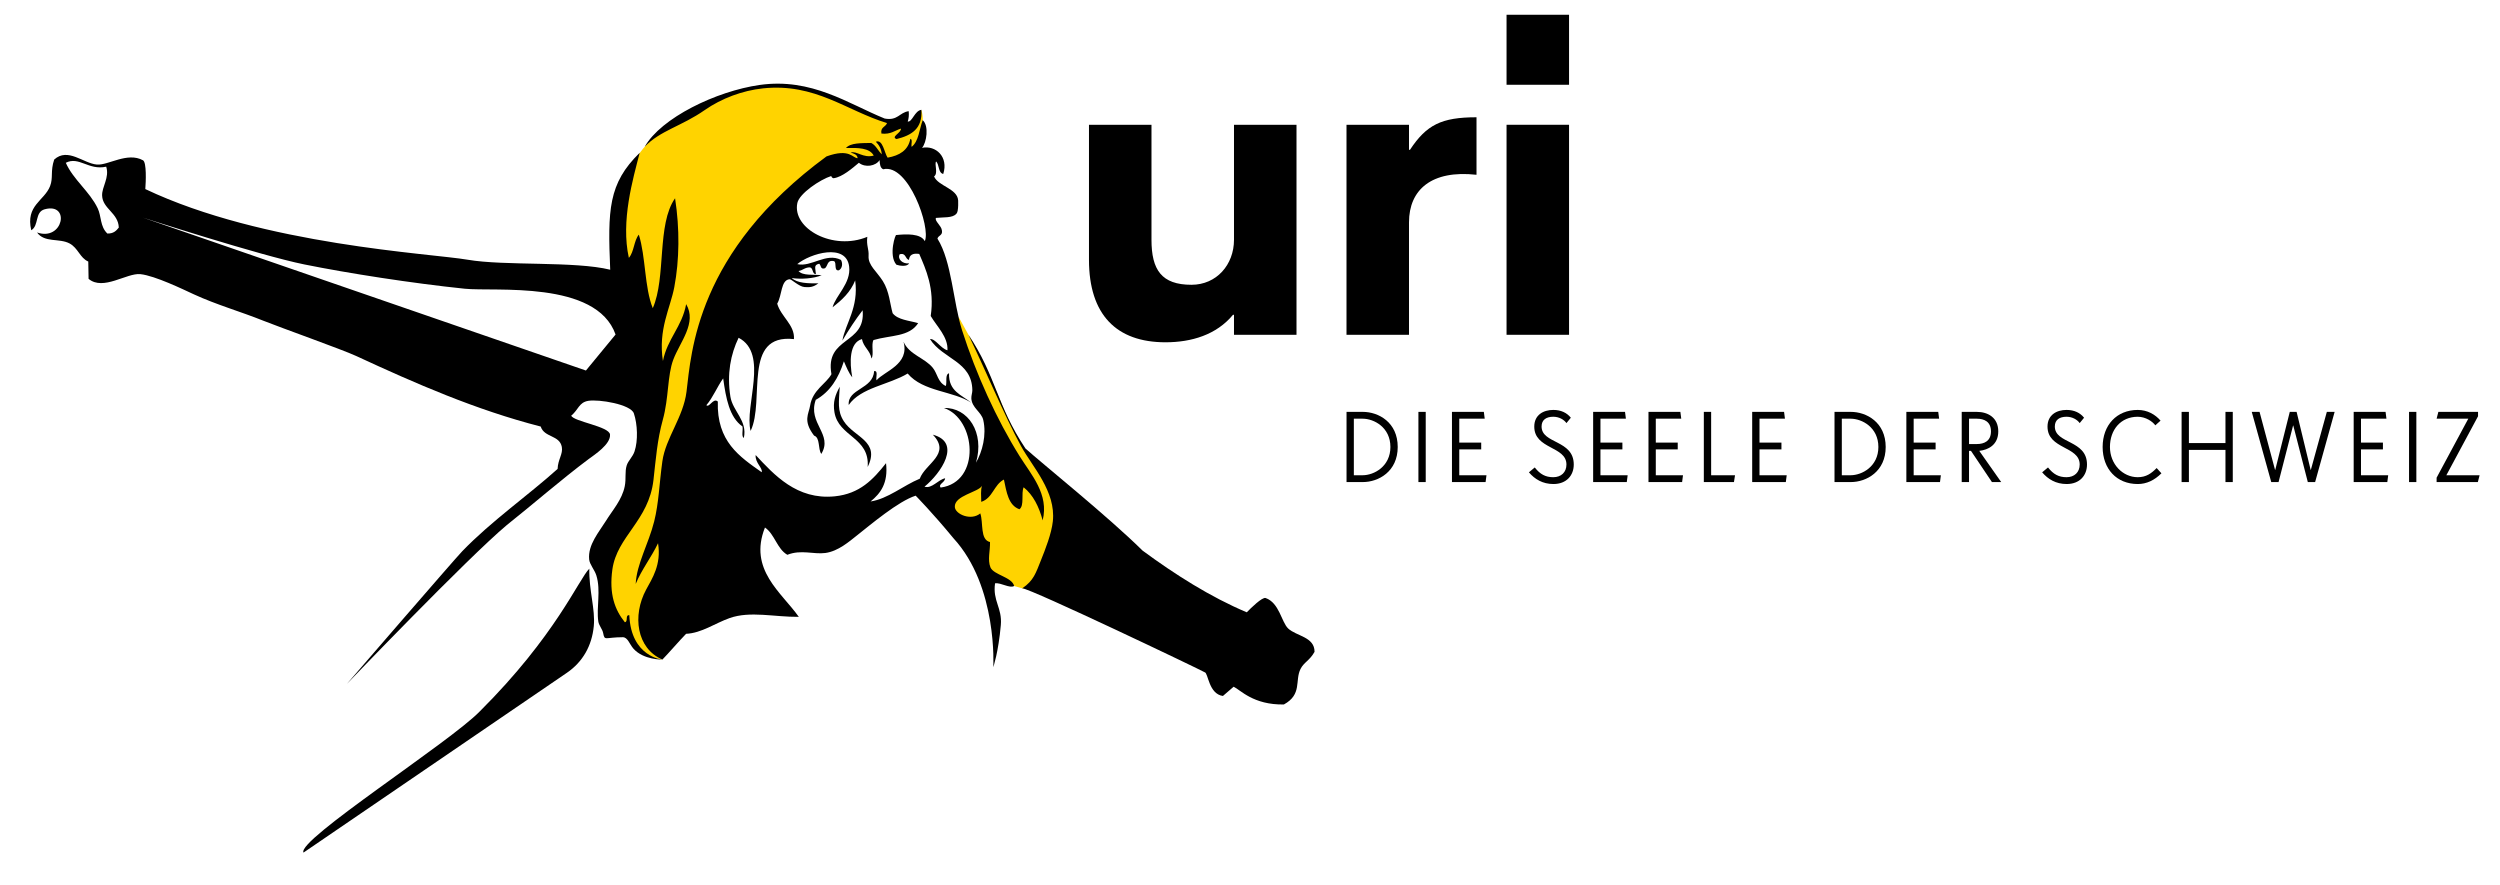
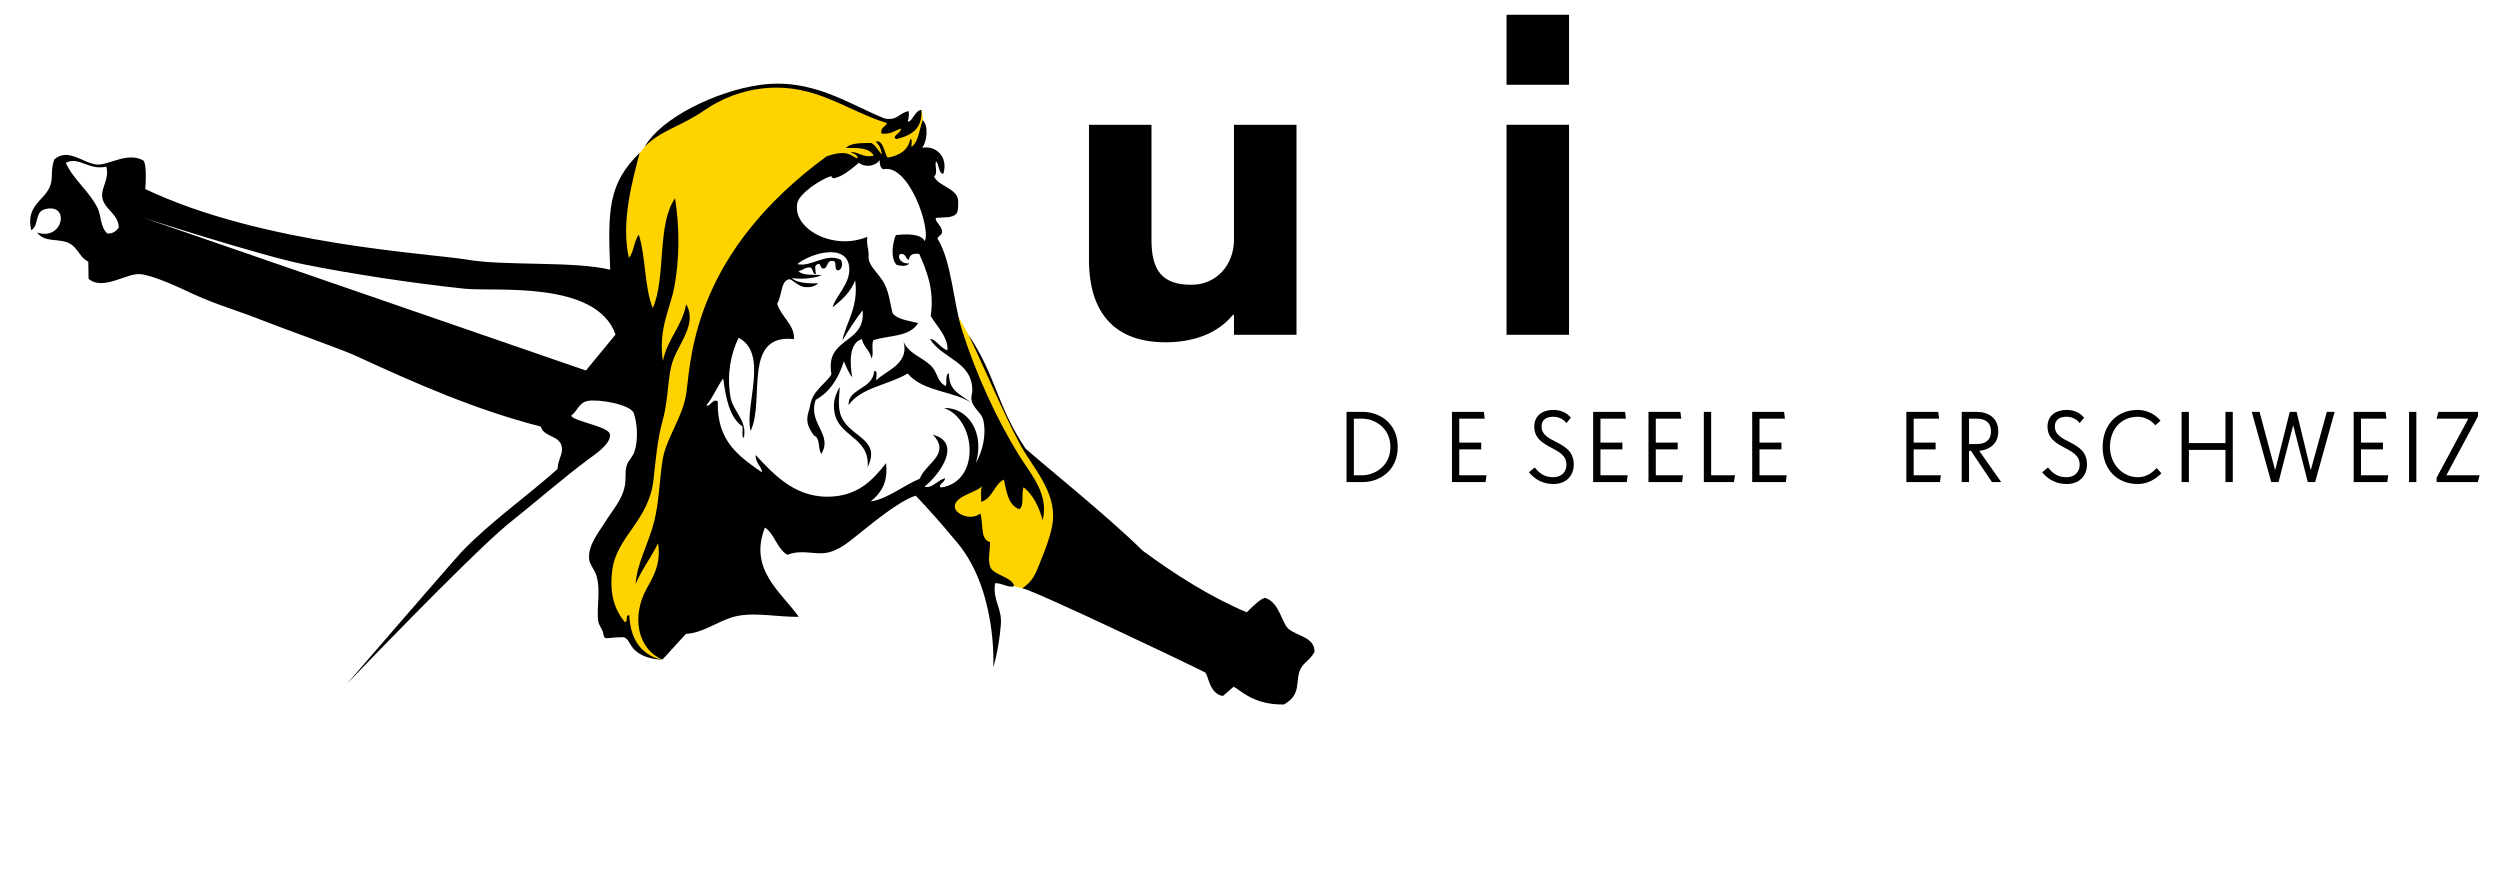
<svg xmlns="http://www.w3.org/2000/svg" preserveAspectRatio="xMidYMid slice" width="1920px" height="680px" version="1.1" viewBox="0 0 678 240" xml:space="preserve">
  <switch>
    <g>
      <g fill="#FFD300">
        <path d="m179.72 178.78s-6.392-3.562-6.217-10.503 2.538-9.1 3.106-10.033 3.427-5.658 1.969-11.491l-5.366 8.925s0.547-2.437 1.341-4.609c0 0 2.684-6.707 2.8-7.35 0.118-0.641 1.634-7.932 1.925-11.258 0.292-3.324 0.934-8.924 1.4-10.091 0.468-1.167 3.559-8.452 3.85-8.979 0.292-0.529 1.868-5.293 2.218-8.569 0.35-3.278 1.109-8.896 2.625-14.827 0 0 3.704-16.654 18.841-32.579 0 0 11.223-11.347 16.45-14.32 0 0 1.707-1.211 4.725-0.468s4.681 1.006 5.337 0.875 2.275-0.525 2.712-0.656 1.312-0.131 1.838 0.087c0.525 0.219 1.181 0.7 1.662 0.525s6.913-0.612 8.356-4.594c1.444-3.981 1.107-7.626 0.63-9.106 0 0-0.543 4.644-4.787 6.394l0.35-2.406s-3.981-0.788-5.863-1.4c-1.881-0.612-13.693-5.819-16.45-6.869-2.756-1.05-7.142-2.188-11.402-2.231s-10.998 0.919-16.598 3.5c-5.6 2.582-12.381 6.082-14.394 7.569-1.062 0.785-2.646 2.118-4.216 3.702-1.405 1.419-2.798 3.042-3.79 4.654 0 0-4.332 5.906-4.988 12.818-0.656 6.913 0 16.538 0 16.538l1.707 4.9 3.237-4.987s2.888 23.494 4.638 27.475 2.494 5.73 1.662 10.893c-0.831 5.163-2.537 14.788-2.668 17.676-0.131 2.887-1.312 7.612-2.363 9.581-1.05 1.969-4.331 6.825-4.856 7.787-0.525 0.963-5.425 7.351-3.894 14.656 1.531 7.307 3.588 8.75 3.938 9.188s0.919 0.307 0.919 0.307l0.219-1.182c1e-3 -1e-3 0.941 9.542 9.397 10.458z" />
        <path d="m259.97 85.829s4.492 8.147 4.996 8.974c0 0 3.304 6.53 3.501 7.081s1.062 2.458 1.062 2.458 3.521 8.438 3.638 8.654c0.119 0.216 2.833 5.763 3.167 6.294 0.335 0.531 2.557 4.425 3.127 5.251 0.571 0.825 4.583 6.312 5.291 9.185 0.708 2.871 2.206 5.639 0 12.595s-2.73 7.394-2.905 8.269-0.745 2.604-1.533 3.479-2.416 1.584-3.047 1.4c-0.632-0.183-5.747-1.676-7.299-1.942-1.552-0.268-2.689-1.887-2.82-3.768-0.131-1.882 0.306-6.081 0.306-6.081s-1.706-0.525-1.881-2.538-0.612-3.85-0.612-3.85-7.044 0.394-7-3.019c0.043-3.413 1.663-4.551 3.062-5.382s5.731-2.8 6.606-3.894 4.55-3.763 3.938-8.312c-0.612-4.55-6.71-17.717-7.336-19.665-0.626-1.947-4.477-13.278-4.477-13.278l0.216-1.911z" />
      </g>
      <path d="m349.34 170.35c-1.822-1.731-2.373-6.939-6.106-8.252-0.891-0.313-3.994 2.708-5.108 3.873-9.8-4.114-19.533-10.299-28.251-16.731-9.398-9.289-27.262-23.625-31.729-27.662-7.927-11.88-7.913-19.587-15.482-30.872 3.99 8.172 9.816 22.055 14.286 30.237 3.023 5.537 9.479 12.23 8.611 20.347-0.361 3.357-2.014 7.56-3.232 10.589-1.381 3.428-1.947 5.489-5.064 7.59 2.33 0.087 48.417 22.112 49.464 22.759 0.958 0.16 1.05 5.875 4.93 6.422 0.971-0.837 1.94-1.674 2.908-2.509 1.839 0.857 5.305 4.96 13.619 4.814 5.007-2.74 2.923-6.488 4.521-9.647 0.92-1.813 2.458-2.241 3.791-4.622 0.024-4.093-4.975-4.255-7.158-6.336z" />
      <path d="m207.01 23.95c14.149-1.489 22.655 6.091 33.599 9.413-0.359 1.084-1.851 1.077-1.511 2.84 2.529 0.292 3.596-0.826 5.286-1.343 0.121 1.159-2.825 2.218-1.198 2.833 3.977-0.971 7.108-2.758 6.735-7.93-1.849 0.269-2.454 3.355-3.695 3.189 0.25-0.782 0.378-1.683 0.265-2.818-2.519 0.333-2.956 2.674-6.528 1.989-9.787-3.957-19.769-11.114-33.904-9.093-11.742 1.678-26.724 8.927-31.137 16.763 4.157-4.401 9.97-5.561 16.257-9.944 4.606-3.211 10.29-5.315 15.831-5.899z" />
      <path d="m228.9 114.18c-1.839-2.857-1.306-5.305-1.1-9.354-1.234 2.236-1.896 4.169-1.441 6.901 1.126 6.756 9.602 6.732 9.008 14.844 3.487-7.021-3.658-8.015-6.467-12.391z" />
-       <path d="m159.92 154.13c-2.887 2.905-9.126 18.204-29.635 38.64-8.122 8.41-49.75 34.993-47.842 38.33l71.405-48.741c4.337-2.973 6.771-7.375 7.281-12.624 0.447-4.589-1.344-9.727-1.209-15.605z" />
      <path d="m282.8 141.05c1.766-7.087-3.093-12.352-6.241-17.389-6.276-10.043-11.842-22.356-15.595-34.098-2.442-7.655-2.779-18.655-6.682-24.88 0.223-0.911 1.467-0.836 1.212-2.209-0.151-1.338-2.034-2.545-1.624-3.408 1.994-0.219 4.523 0.078 5.512-1.111h2e-3c0.109-0.083 0.194-0.24 0.264-0.435 0.054-0.132 0.099-0.273 0.126-0.432-3e-3 2e-3 -8e-3 3e-3 -0.012 6e-3 0.17-0.863 0.151-2.079 0.133-2.586 0-0.055-3e-3 -0.108-5e-3 -0.162-3e-3 -0.045-4e-3 -0.078-4e-3 -0.078l-1e-3 3e-3c-0.235-3.172-5.43-3.823-6.521-6.445 1.177-0.83 0.035-3.271 0.553-4.07 0.909 0.861 0.515 3.068 1.933 3.402 1.49-4.634-2.028-7.849-5.747-7.085 1.242-1.401 1.934-5.977 0.181-7.502-0.928 2.481-1.068 5.725-3 7.237-0.196-0.644 0.353-2.056-0.35-2.179-0.591 3.114-2.933 4.534-6.16 5.106-0.938-1.367-1.262-5.045-3.2-4.318 0.825 0.838 1.485 1.849 1.624 3.407-1.032-0.947-1.556-2.42-2.869-3.075-2.684 0.068-5.589-0.075-6.85 1.37 3.249-0.081 6.408-0.061 7.533 2.056-2.892 0.764-4.611-1.364-6.262-0.827 0.835 0.302 1.783 0.481 1.902 1.528-1.357 0.027-2.108-2.776-8.444-0.479-35.323 25.914-36.638 53.212-37.945 63.777-0.857 6.927-5.66 12.531-6.546 18.866-0.843 6.025-0.955 11.257-2.215 16.286-1.529 6.1-4.759 11.539-5.015 16.96 1.663-4.022 4.224-7.179 6.057-11.04 0.963 5.821-1.651 9.646-3.218 12.555-3.804 7.058-2.606 15.938 4.393 18.983 1.354-1.351 5.073-5.646 6.435-6.987 4.187-0.186 7.864-2.879 11.804-4.268 5.582-1.97 12.108-0.262 18.74-0.326-4.629-6.589-13.718-12.796-9.17-24.215 2.649 1.814 3.242 5.762 6.066 7.395 3.71-1.482 7.138-0.066 10.302-0.492 3.504-0.471 6.493-3.126 8.665-4.838 3.58-2.821 11.114-9.209 15.815-10.696 0 0 4.547 4.612 10.234 11.525 12.075 13.125 10.806 34.966 10.806 34.966s1.394-4.051 2.043-11.418c0.416-4.687-2.255-6.521-1.565-11.318 1.619-0.231 3.944 1.439 5.175 0.73-0.538-2.414-5.545-2.988-6.421-5.045-0.831-2.045-0.052-4.605-0.121-6.872-2.764-0.639-1.753-5.179-2.634-7.766-2.47 2.091-6.802 0.249-6.906-1.753-0.161-3.119 6.425-3.965 7.398-5.757-0.46 1.093-0.226 2.856-0.235 4.379 3.121-0.978 3.428-4.672 6.144-6.043 0.713 3.394 1.218 7.005 4.203 8.052 1.403-1.001 0.412-4.315 1.147-5.956 2.586 2.087 4.151 5.241 5.156 8.969zm-18.082-15.618c2.405-8.179-2.148-15.032-8.696-14.849 8.753 2.936 10.146 20.068-0.875 21.576-0.74-0.938 1.176-1.369 1.208-2.521-1.992 0.437-3.559 2.902-5.588 2.283 4.425-3.61 10.204-11.973 2.259-14.097 5.068 5.271-2.015 7.788-3.544 11.932-4.449 1.845-8.72 5.5-13.326 6.17 2.711-2.189 4.806-4.98 4.19-10.382-3.503 4.439-7.119 8.302-13.901 8.989-10.299 1.042-16.49-5.903-21.442-11.189-0.195 2.115 1.965 3.472 1.64 4.66-6.029-4.246-12.221-8.33-11.896-19.162-1.231-1.125-2.285 1.754-3.104 0.99 1.821-2.131 2.907-4.973 4.557-7.267 0.749 5.375 1.682 10.558 5.229 13.029 0.21 0.951-0.352 2.701 0.367 3.124 1.042-4.716-2.997-7.229-3.637-11.188-0.992-6.204 0.083-11.541 2.224-15.974 8.277 4.308 1.507 18.53 3.253 25.254 3.984-8.236-2.343-26.421 11.751-24.893 0.268-3.836-3.521-6.055-4.542-9.606 1.348-2.278 0.955-6.361 3.321-6.62 0.569-0.062 2.548 2.012 4.103 2.118 1.354 0.09 2.305 0.075 3.729-1.003-2.893 0.028-5.691-0.045-7.214-1.438 2.511 0.376 5.989 0.133 8.113-0.763-2.188-0.276-5.123 0.216-6.27-1.143 1.185-0.186 1.714-1.005 3.106-0.991 0.932 0.201 0.529 1.787 1.597 1.847-0.075-1.647-0.702-2.465 0.887-2.83 0.579 0.356 0.246 1.657 1.581 1.224 0.829-0.633 0.523-2.361 2.469-1.918 0.791 0.451-0.158 2.705 1.295 2.478 0.88-0.484 1.14-1.76 0.571-2.822-4.028-2.064-8.06 2.038-11.854 1.143 3.473-2.889 13.311-5.827 14.075 0.693 0.527 4.513-3.702 7.861-4.495 11.016 2.513-1.975 4.862-4.108 6.122-7.295 1.015 7.33-2.674 11.751-3.467 16.309 1.694-2.87 3.501-5.623 5.484-8.218 0.939 9.405-10.285 7.062-8.447 17.332-1.438 2.612-5.115 4.248-5.787 8.54-0.357 2.267-2.014 4.037 1.075 8.104 1.712 0.564 1.006 3.621 1.963 4.964 3.268-5.354-3.779-8.29-1.507-14.656 3.903-2.174 6.178-5.912 7.629-10.446 0.667 1.534 1.281 3.128 2.266 4.334-0.74-4.082-0.82-9.383 2.63-10.357 0.425 2.211 2.186 3.039 2.593 5.27 0.714-1.151-0.145-3.826 0.537-5.011 4.678-1.368 9.684-0.817 12.104-4.584-2.478-0.719-5.505-0.87-6.919-2.692-0.701-2.434-0.893-5.931-2.652-8.704-1.689-2.67-4.02-4.292-3.867-6.806 0.121-1.963-0.643-2.769-0.341-5.194-9.252 3.861-20.412-2.187-18.97-9.156 0.531-2.561 6.086-6.34 9.246-7.348-0.167 0.053 0.219 0.671 0.634 0.613 2.331-0.332 5.012-2.68 6.802-4.179 1.706 1.393 4.575 0.904 5.614-0.724 0.048 1.114 0.182 2.143 0.98 2.484 6.818-1.661 12.963 15.866 11.275 19.485-1.106-2.12-5.062-1.938-7.708-1.661-0.191-0.544-2.216 5.499 9e-3 8.047 0.905 0.328 2.987 0.599 3.429-0.372-1.757 0.228-3.222-1.184-2.541-2.458 1.792-0.479 1.424 1.281 2.524 1.519 0.104-1.333 1.016-1.88 2.782-1.612 1.769 4.119 4.208 9.354 3.11 16.82 1.616 2.78 4.749 5.679 4.537 9.295-1.872-0.508-3.26-3.196-4.739-3.042 3.46 5.468 11.377 5.996 11.486 13.861 9e-3 0.684-0.302 1.444-0.273 2.192 0.1 2.579 2.727 3.706 3.228 5.877 0.939 4.065-0.237 8.596-1.982 11.599z" />
      <path d="m170.76 166.76c-1.211-0.15-0.237 1.814-1.217 1.895-2.7-3.333-4.312-7.621-3.375-14.314 1.266-9.011 9.874-13.154 11.14-24.255 0.643-5.644 1.015-10.843 2.527-16.293 1.657-5.968 1.212-11.963 2.841-16.301 1.799-4.787 6.48-9.979 3.488-15.055-1.091 6.114-5.117 9.394-6.295 15.42-1.341-8.589 2-14.292 3.088-20.049 1.389-7.359 1.487-15.78 0.204-24.065-4.98 7.064-2.381 21.449-6.043 29.789-2.269-5.597-1.889-13.943-3.782-19.93-1.354 1.661-1.281 4.699-2.702 6.294-2.225-10.009 1.11-21.384 2.938-28.482-8.537 8.352-8.672 15.466-7.993 31.698-9.598-2.376-28.639-0.986-38.645-2.712-9.924-1.713-55.446-3.966-87.369-19.149 0.153-1.964 0.378-7.246-0.628-7.801-4.233-2.332-9.42 1.404-12.48 1.157-3.668-0.297-7.883-4.715-11.584-1.363-1.084 3.149-0.221 4.898-1.122 7.209-1.577 4.024-6.682 5.175-5.104 11.961 2.159-1.27 0.892-4.948 3.651-5.689 7.034-1.891 5.025 8.753-2.079 6.287 2.01 2.844 6.006 1.491 8.802 2.972 2.334 1.236 2.809 3.933 5.085 4.91 0.027 1.56 0.055 3.124 0.082 4.687 3.958 3.344 10.348-1.66 14.057-1.268 3.944 0.417 11.6 4.143 14.448 5.455 6.2 2.857 12.709 4.689 18.877 7.171 4.39 1.767 21.377 7.802 25.16 9.558 16.008 7.417 32.433 14.617 50.016 19.122 0.966 3.025 5.111 2.271 5.72 5.527 0.363 1.926-1.057 3.373-1.142 5.96-8.063 7.247-17.898 14.078-25.86 22.322-1.991 2.06-31.264 35.957-31.264 35.957s32.651-34.094 43.364-43.069c6.847-5.428 14.918-12.469 22.148-17.861 1.59-1.184 6.023-4.025 5.819-6.662-0.174-2.226-9.91-3.524-10.513-5.127 1.939-1.568 2.066-3.588 4.613-4.014 2.846-0.48 11.528 0.932 12.364 3.404 0.99 2.94 1.158 7.376 0.18 10.307-0.5 1.502-1.718 2.506-2.122 3.789-0.55 1.74-0.115 3.557-0.526 5.633-0.736 3.707-3.333 6.523-5.145 9.463-1.827 2.952-4.899 6.445-4.506 10.39 0.136 1.381 1.474 2.809 1.949 4.341 1.278 4.104-0.033 8.723 0.53 12.485 0.164 1.084 1.103 2.058 1.307 3.106 0.438 2.264 0.453 1.16 5.331 1.155 1.336 0 1.812 1.872 2.866 3.076 2.717 3.107 7.864 2.988 7.864 2.988s-8.503-0.705-8.963-12.029zm-141.48-103.46c-2.01-1.9-1.585-4.663-2.618-6.828-2.182-4.58-6.629-7.771-8.649-12.346 3.559-1.843 6.165 2.125 10.951 1.055 0.951 2.936-1.197 5.451-1.109 7.833 0.128 3.59 4.389 4.688 4.523 8.67-0.686 0.875-1.458 1.664-3.098 1.616zm129.72 37.135l-120.07-41.444s31.767 10.264 43.711 12.681c11.944 2.416 29.37 5.126 43.522 6.591 8.065 0.835 35.665-2.374 40.867 12.414l-8.033 9.758z" />
      <path d="m257.42 101.18c-1.139 0.334-0.49 2.398-0.876 3.451-2.189-0.994-2.233-3.353-3.525-4.933-2.239-2.746-6.315-3.488-7.936-7.05 1.71 6.169-5.227 7.968-7.315 10.438-0.271-0.777 0.56-2.7-0.667-2.486-0.222 4.907-7.251 4.722-6.875 9.181 3.25-4.741 10.969-5.492 15.982-8.535 4.181 4.996 12.449 4.696 17.289 7.954-2.545-2.137-6.253-3.062-6.077-8.02z" />
      <path d="m334.66 90.748v-5.422h-0.271c-4.473 5.422-11.25 7.455-18.298 7.455-13.284 0-20.738-7.455-20.738-22.365v-36.596h16.943v31.175c0 8.133 2.711 12.199 10.843 12.199 6.777 0 11.521-5.422 11.521-12.199v-31.175h16.943v56.928h-16.943z" />
-       <path d="m382.1 60.25v30.498h-16.942v-56.928h16.942v6.777h0.271c4.473-6.777 8.539-8.81 18.027-8.81v15.587c-12.198-1.355-18.298 4.066-18.298 12.876z" />
      <path d="m408.54 22.976v-18.976h16.942v18.976h-16.942zm0 67.772v-56.928h16.942v56.928h-16.942z" />
      <path d="m369.58 130.67h-4.413v-19.028h4.413c4.255 0 9.461 2.828 9.461 9.515-1e-3 6.658-5.207 9.513-9.461 9.513zm-0.053-17.179h-2.379v15.329h2.379c3.092 0 7.532-2.379 7.532-7.664 0-5.312-4.44-7.665-7.532-7.665z" />
-       <path d="m384.65 130.67v-19.028h1.981v19.028h-1.981z" />
      <path d="m402.86 130.67h-9.117v-19.028h8.642l0.238 1.85h-6.898v6.476h5.946v1.85h-5.946v7.004h7.374l-0.239 1.848z" />
      <path d="m421.26 131.2c-2.959 0-5.074-1.321-6.66-3.171l1.585-1.321c1.453 1.85 2.908 2.643 5.021 2.643 2.115 0 3.568-1.321 3.568-3.436 0-5.021-8.721-4.097-8.721-10.281 0-3.197 2.51-4.519 5.153-4.519 2.115 0 3.701 0.793 4.758 2.114l-1.189 1.453c-0.66-0.925-1.982-1.718-3.568-1.718-1.85 0-3.172 0.793-3.172 2.643 0 4.758 8.723 3.568 8.723 10.308 0 2.907-1.93 5.285-5.498 5.285z" />
      <path d="m441.13 130.67h-9.117v-19.028h8.641l0.238 1.85h-6.898v6.476h5.947v1.85h-5.947v7.004h7.375l-0.239 1.848z" />
      <path d="m456.13 130.67h-9.117v-19.028h8.643l0.238 1.85h-6.898v6.476h5.945v1.85h-5.945v7.004h7.373l-0.239 1.848z" />
      <path d="m470.18 130.67h-8.166v-19.028h1.982v17.179h6.475l-0.291 1.849z" />
      <path d="m484.24 130.67h-9.117v-19.028h8.641l0.238 1.85h-6.898v6.476h5.947v1.85h-5.947v7.004h7.375l-0.239 1.848z" />
-       <path d="m501.85 130.67h-4.412v-19.028h4.412c4.256 0 9.461 2.828 9.461 9.515 0 6.658-5.206 9.513-9.461 9.513zm-0.053-17.179h-2.379v15.329h2.379c3.092 0 7.533-2.379 7.533-7.664 0-5.312-4.441-7.665-7.533-7.665z" />
      <path d="m526.03 130.67h-9.117v-19.028h8.641l0.238 1.85h-6.898v6.476h5.947v1.85h-5.947v7.004h7.375l-0.239 1.848z" />
      <path d="m540.11 130.67l-5.682-8.457h-0.529v8.457h-1.982v-19.028h4.096c3.041 0 5.814 1.586 5.814 5.286 0 3.699-2.773 5.021-5.152 5.285l5.945 8.457h-2.51zm-4.097-17.179h-2.113v6.872h2.113c1.982 0 3.832-0.793 3.832-3.436s-1.85-3.436-3.832-3.436z" />
      <path d="m560.38 131.2c-2.961 0-5.074-1.321-6.66-3.171l1.586-1.321c1.453 1.85 2.906 2.643 5.021 2.643 2.113 0 3.566-1.321 3.566-3.436 0-5.021-8.721-4.097-8.721-10.281 0-3.197 2.512-4.519 5.154-4.519 2.113 0 3.699 0.793 4.756 2.114l-1.189 1.453c-0.66-0.925-1.98-1.718-3.566-1.718-1.852 0-3.172 0.793-3.172 2.643 0 4.758 8.721 3.568 8.721 10.308 0 2.907-1.93 5.285-5.496 5.285z" />
      <path d="m579.63 131.2c-5.709 0-9.514-4.096-9.514-10.042 0-5.947 3.832-10.043 9.514-10.043 2.617 0 4.758 1.242 6.184 2.907l-1.426 1.269c-0.715-1.031-2.617-2.326-4.758-2.326-4.625 0-7.531 3.541-7.531 8.193 0 4.65 3.461 8.192 7.531 8.192 2.299 0 3.699-1.031 5.127-2.484l1.295 1.427c-1.902 1.903-4.043 2.907-6.422 2.907z" />
      <path d="m603.41 130.67v-8.722h-9.912v8.722h-1.98v-19.028h1.98v8.457h9.912v-8.457h1.98v19.028h-1.98z" />
      <path d="m627.71 130.67h-1.98l-3.939-15.328h-0.053l-3.938 15.328h-1.982l-5.285-19.028h2.115l4.201 15.725h0.053l3.938-15.725h1.85l3.807 15.725h0.053l4.334-15.725h2.115l-5.289 19.028z" />
      <path d="m647.28 130.67h-9.117v-19.028h8.643l0.238 1.85h-6.898v6.476h5.945v1.85h-5.945v7.004h7.373l-0.239 1.848z" />
      <path d="m653.17 130.67v-19.028h1.98v19.028h-1.98z" />
      <path d="m671.82 130.67h-11.18v-1.189l8.59-15.989h-8.59l0.477-1.85h10.756v1.189l-8.59 15.989h9.012l-0.475 1.85z" />
    </g>
  </switch>
</svg>